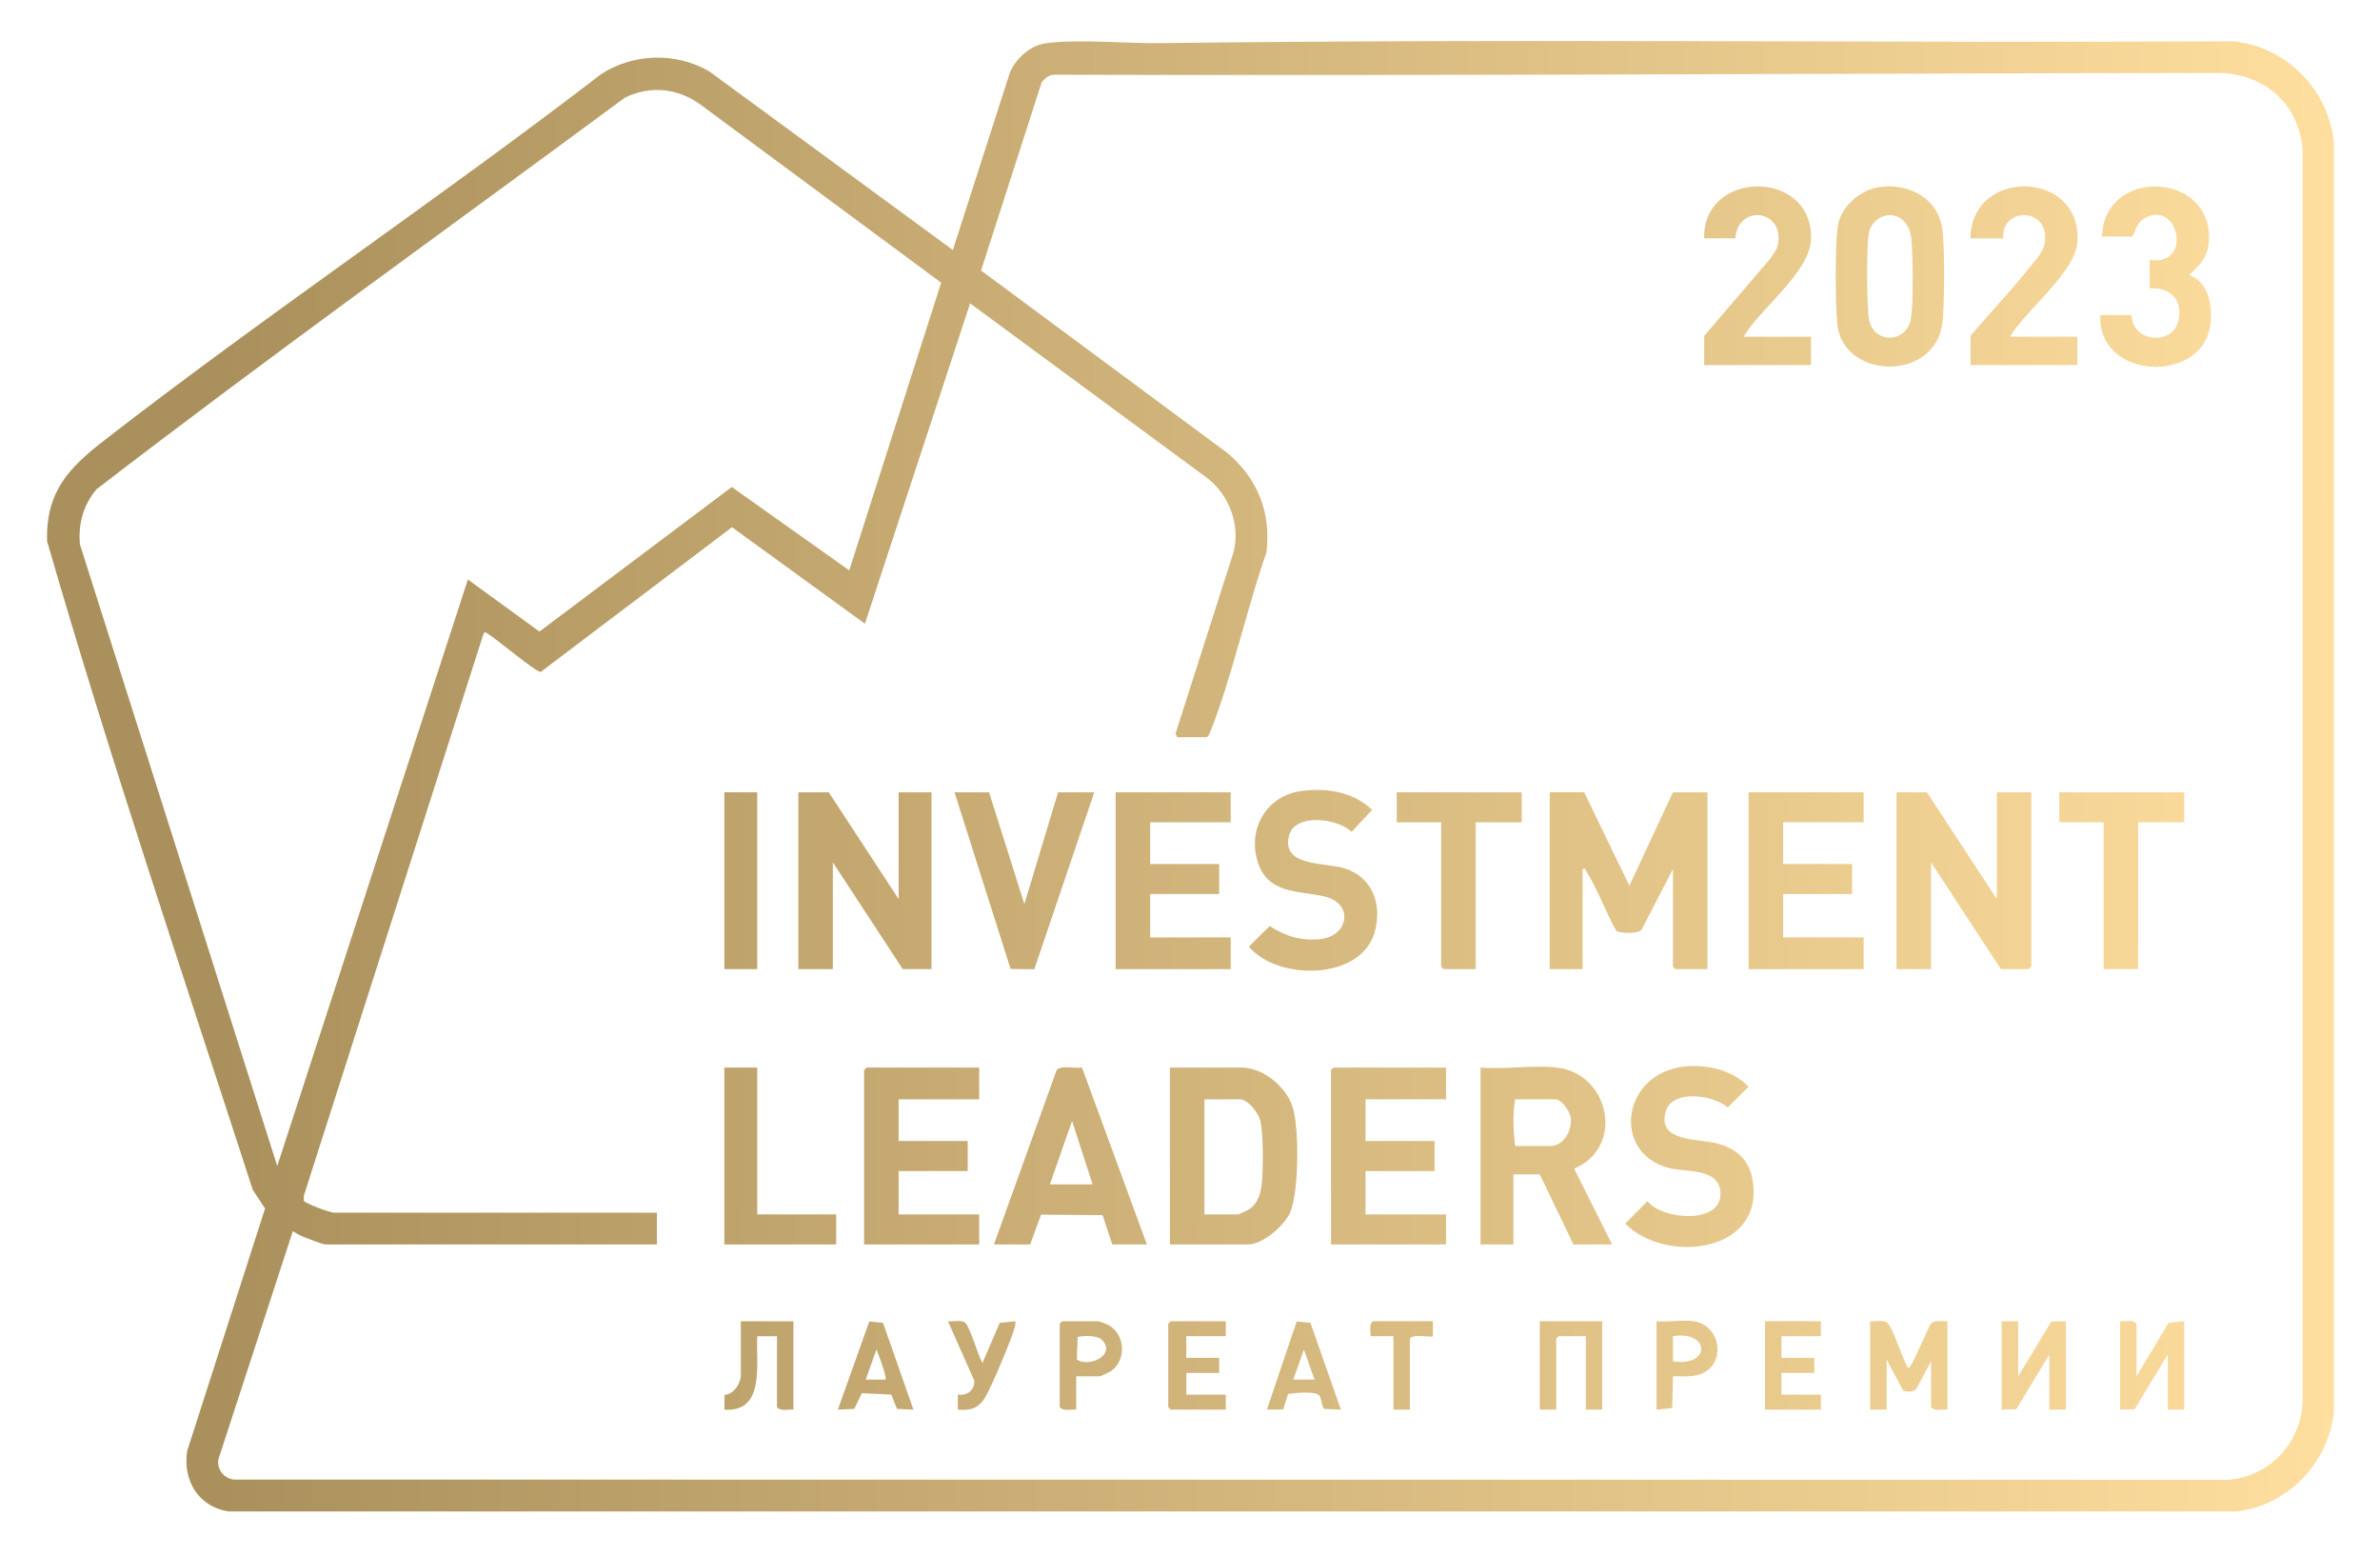
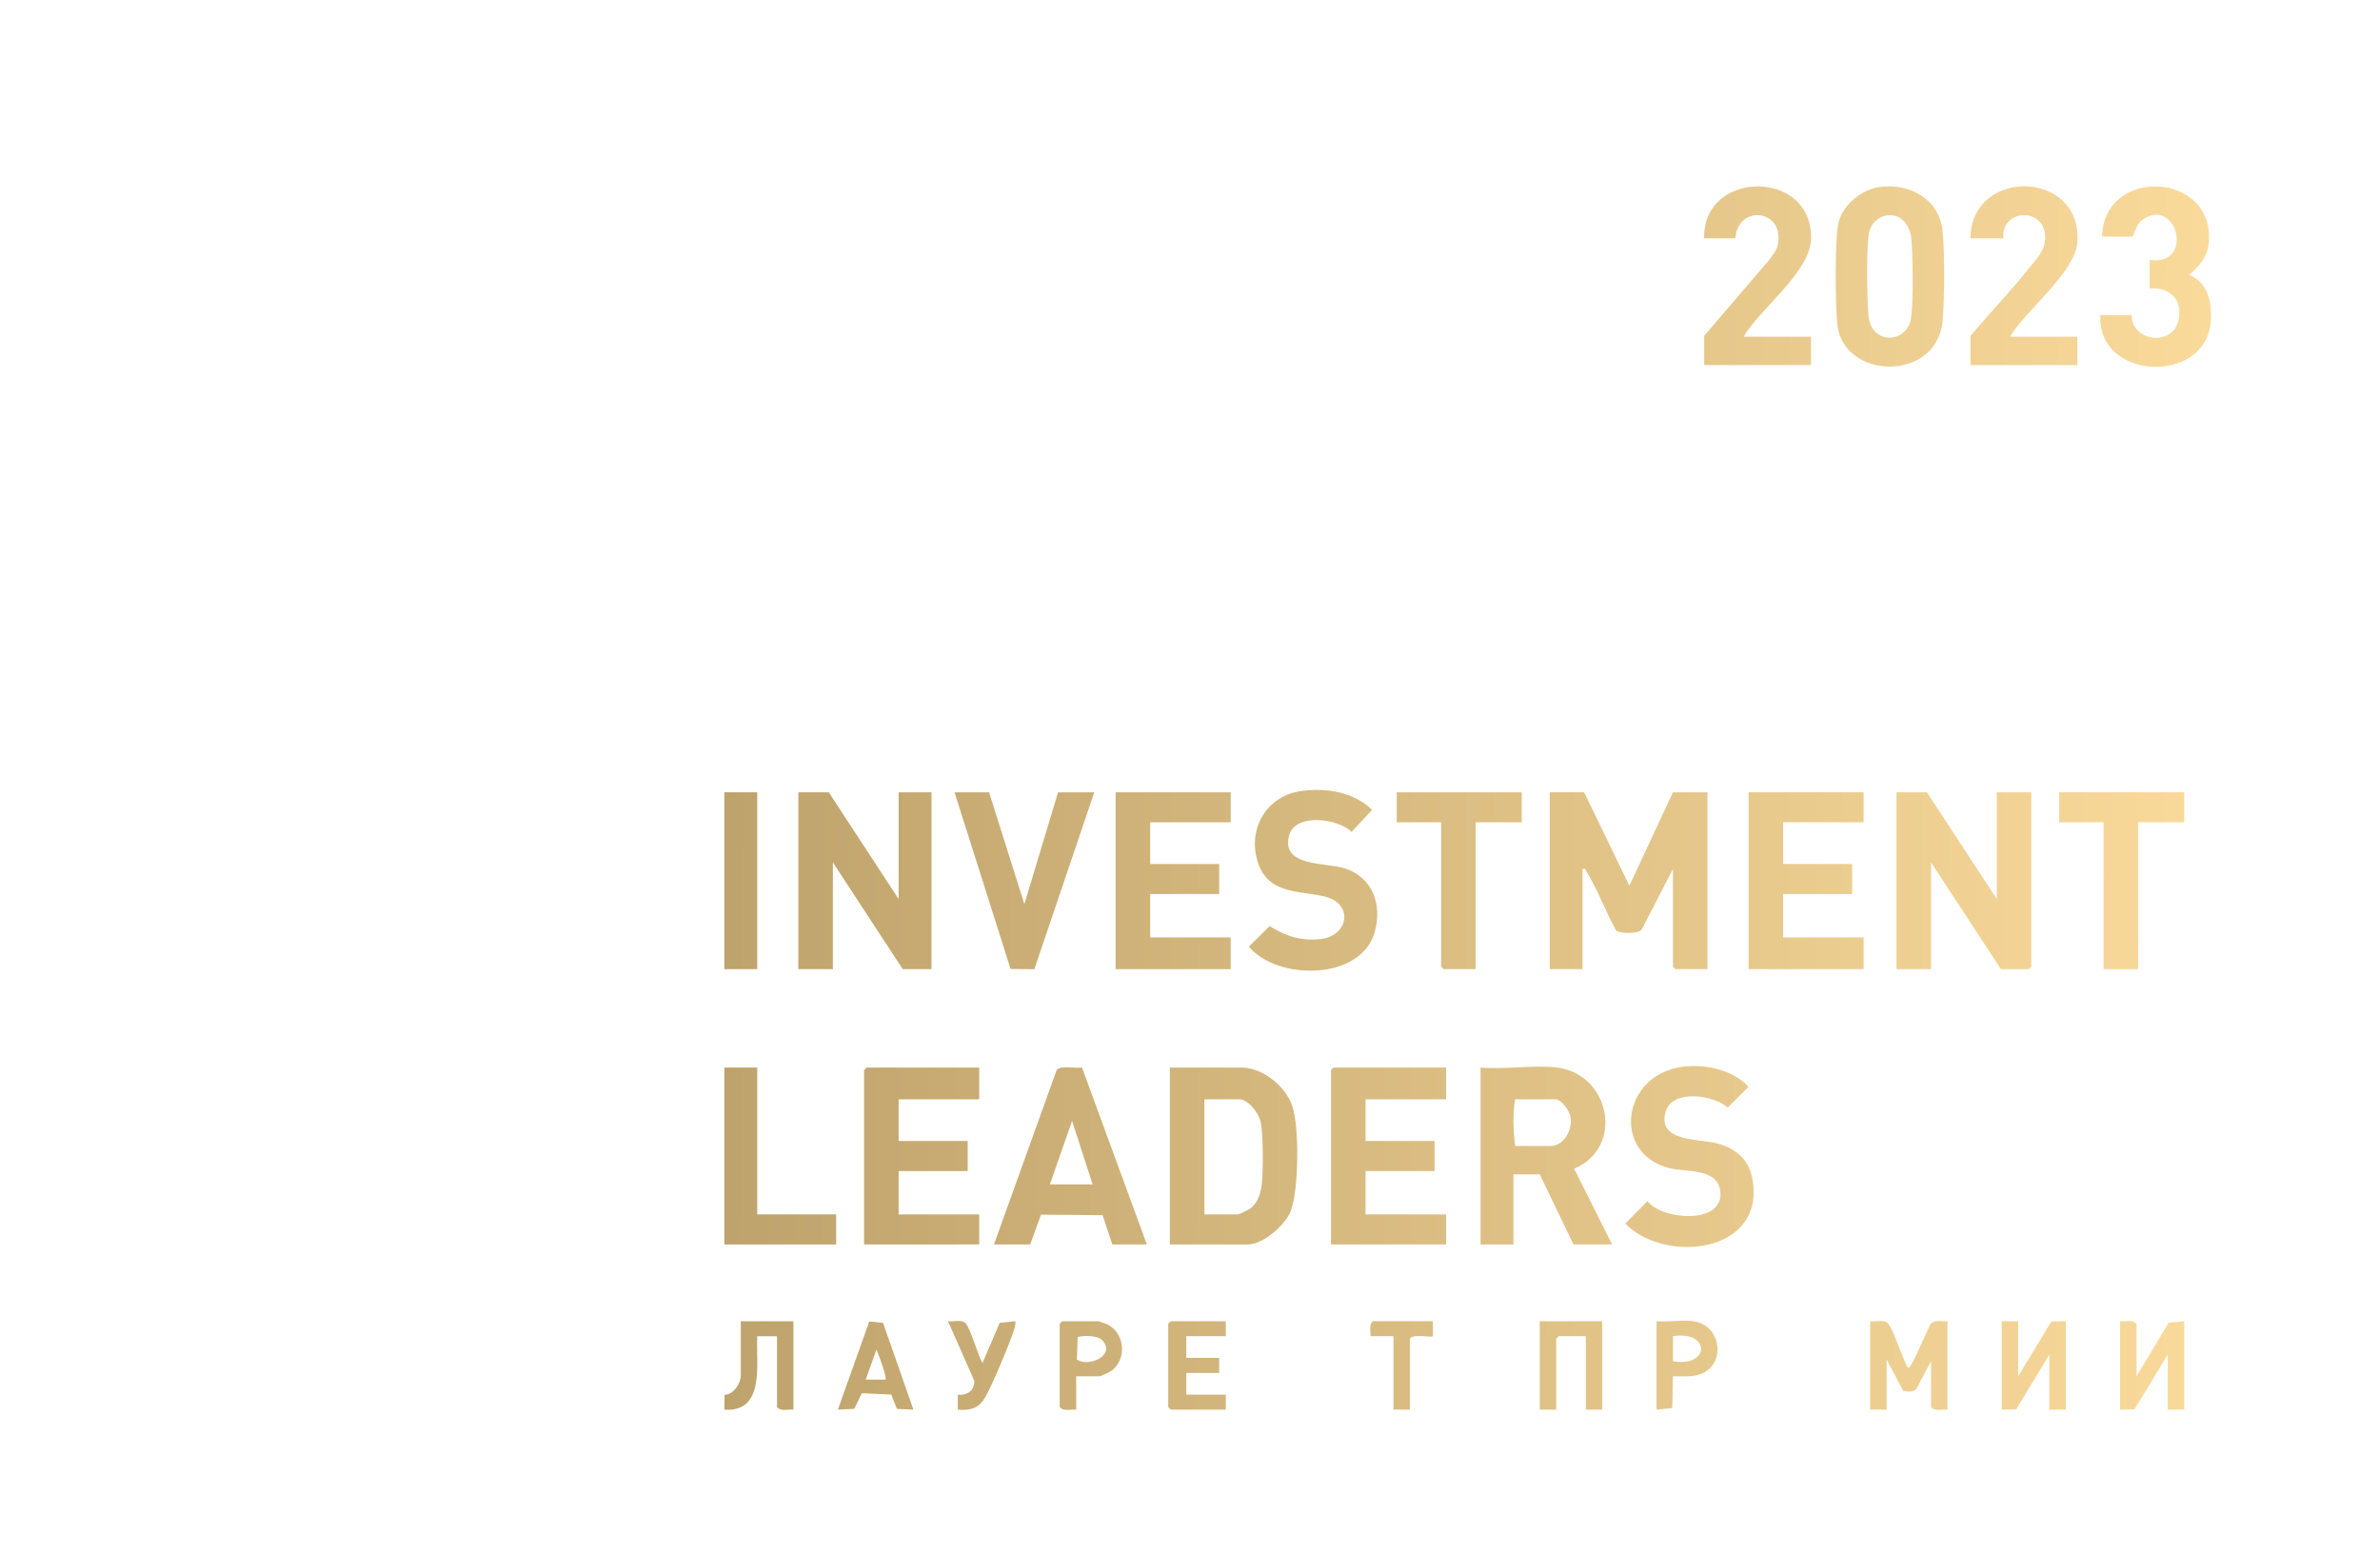
<svg xmlns="http://www.w3.org/2000/svg" width="49" height="32" viewBox="0 0 49 32" fill="none">
  <g clip-path="url(#clip0_15765_473)">
-     <path d="M19.618 5.146L20.796 1.481C20.928 1.194 21.215 0.932 21.533 0.89C22.203 0.801 23.189 0.897 23.901 0.888C31.25 0.794 38.614 0.886 45.968 0.851C47.045 0.944 47.945 1.835 48.05 2.929V29.067C47.934 30.128 47.085 30.998 46.036 31.111H4.708C4.091 31.015 3.759 30.482 3.854 29.864L5.457 24.876L5.205 24.493C3.766 20.054 2.265 15.62 0.969 11.138C0.943 10.122 1.415 9.632 2.143 9.067C5.489 6.471 9.019 4.106 12.378 1.525C13.043 1.096 13.911 1.072 14.597 1.465L19.617 5.146H19.618ZM13.526 25.615H6.706C6.638 25.615 6.339 25.493 6.25 25.459C6.173 25.429 6.098 25.386 6.029 25.341L4.496 30.038C4.464 30.247 4.609 30.429 4.814 30.454L45.868 30.459C46.697 30.4 47.349 29.738 47.407 28.896V3.066C47.317 2.147 46.666 1.563 45.766 1.503C37.754 1.509 29.746 1.563 21.732 1.538C21.606 1.528 21.522 1.604 21.446 1.694L20.198 5.568L25.286 9.336C25.895 9.862 26.173 10.551 26.074 11.37C25.658 12.56 25.375 13.907 24.915 15.07C24.899 15.111 24.881 15.146 24.847 15.174H24.238L24.201 15.102L25.396 11.368C25.537 10.817 25.318 10.225 24.895 9.87L19.973 6.244L17.807 12.838L15.071 10.852L11.134 13.829C11.043 13.847 10.219 13.146 10.049 13.05C10.009 13.028 9.989 12.988 9.955 13.044L6.256 24.61L6.254 24.715C6.289 24.773 6.796 24.961 6.875 24.961H13.525V25.614L13.526 25.615ZM17.485 11.739L19.377 5.819L14.464 2.184C13.989 1.818 13.399 1.744 12.86 2.014C9.233 4.695 5.555 7.323 1.984 10.073C1.715 10.4 1.606 10.782 1.646 11.207L5.708 24.001L9.633 11.928L11.106 13L15.066 10.024L17.485 11.74V11.739Z" fill="url(#paint0_linear_15765_473)" />
    <path d="M32.615 16.308L33.546 18.231L34.443 16.308H35.154V19.948H34.494L34.443 19.897V17.887L33.797 19.137C33.728 19.228 33.334 19.211 33.275 19.158C33.059 18.773 32.892 18.3 32.657 17.931C32.636 17.897 32.661 17.87 32.582 17.887V19.948H31.905V16.307H32.615L32.615 16.308Z" fill="url(#paint1_linear_15765_473)" />
    <path d="M41.111 18.505V16.308H41.821V19.896L41.771 19.948H41.195L39.757 17.75V19.948H39.046V16.308H39.672L41.111 18.505Z" fill="url(#paint2_linear_15765_473)" />
    <path d="M18.501 18.505V16.308H19.178V19.948H18.586L17.147 17.75V19.948H16.437V16.308H17.063L18.501 18.505Z" fill="url(#paint3_linear_15765_473)" />
    <path d="M32.057 21.974C33.144 22.105 33.456 23.614 32.409 24.055L33.19 25.615H32.395L31.701 24.172H31.159V25.615H30.482V21.974C30.979 22.017 31.57 21.916 32.056 21.974H32.057ZM31.193 23.588H31.921C32.197 23.588 32.378 23.257 32.336 22.995C32.315 22.867 32.15 22.627 32.023 22.627H31.193C31.141 22.948 31.156 23.267 31.193 23.588V23.588Z" fill="url(#paint4_linear_15765_473)" />
    <path d="M24.086 25.615V21.974H25.558C25.994 21.974 26.465 22.352 26.606 22.765C26.753 23.19 26.744 24.541 26.563 24.952C26.439 25.231 26 25.615 25.693 25.615H24.086ZM24.797 24.996H25.491C25.506 24.996 25.692 24.907 25.722 24.888C25.905 24.766 25.964 24.54 25.982 24.328C26.006 24.052 26.013 23.303 25.945 23.058C25.901 22.898 25.692 22.627 25.524 22.627H24.797V24.996Z" fill="url(#paint5_linear_15765_473)" />
    <path d="M25.338 16.308V16.925H23.68V17.784H25.101V18.402H23.68V19.295H25.338V19.948H22.969V16.308H25.338Z" fill="url(#paint6_linear_15765_473)" />
    <path d="M38.369 16.308V16.925H36.711V17.784H38.132V18.402H36.711V19.295H38.369V19.948H36V16.308H38.369Z" fill="url(#paint7_linear_15765_473)" />
    <path d="M29.772 21.974V22.627H28.114V23.485H29.535V24.104H28.114V24.996H29.772V25.615H27.403V22.026L27.453 21.974H29.772Z" fill="url(#paint8_linear_15765_473)" />
    <path d="M20.16 21.974V22.627H18.501V23.485H19.923V24.104H18.501V24.996H20.16V25.615H17.79V22.026L17.841 21.974H20.16Z" fill="url(#paint9_linear_15765_473)" />
    <path d="M20.464 25.615L21.753 22.029C21.834 21.917 22.142 22.001 22.276 21.972L23.612 25.615H22.901L22.7 25.012L21.434 25.001L21.209 25.615H20.464V25.615ZM22.495 24.378L22.072 23.073L21.615 24.378H22.495Z" fill="url(#paint10_linear_15765_473)" />
    <path d="M38.699 3.849C39.307 3.765 39.923 4.089 39.994 4.75C40.04 5.185 40.035 6.165 39.995 6.606C39.881 7.865 37.95 7.829 37.827 6.674C37.785 6.282 37.776 4.996 37.842 4.629C37.913 4.232 38.316 3.902 38.699 3.849H38.699ZM38.869 4.431C38.678 4.448 38.512 4.602 38.478 4.793C38.423 5.101 38.438 6.166 38.469 6.503C38.524 7.101 39.257 7.076 39.342 6.562C39.396 6.237 39.382 5.27 39.352 4.921C39.328 4.651 39.159 4.406 38.869 4.431V4.431Z" fill="url(#paint11_linear_15765_473)" />
    <path d="M26.785 16.282C27.301 16.211 27.863 16.296 28.249 16.669L27.827 17.123C27.552 16.846 26.663 16.726 26.539 17.199C26.371 17.844 27.285 17.75 27.674 17.87C28.259 18.051 28.465 18.62 28.3 19.193C28.014 20.187 26.302 20.188 25.712 19.485L26.139 19.061C26.471 19.271 26.782 19.371 27.183 19.33C27.764 19.27 27.883 18.596 27.27 18.452C26.731 18.326 26.095 18.412 25.889 17.724C25.683 17.035 26.096 16.377 26.786 16.282L26.785 16.282Z" fill="url(#paint12_linear_15765_473)" />
    <path d="M34.707 21.95C35.152 21.908 35.683 22.031 35.999 22.369L35.572 22.795C35.282 22.54 34.437 22.413 34.296 22.872C34.102 23.504 34.962 23.437 35.33 23.53C35.744 23.634 36.017 23.863 36.086 24.308C36.321 25.804 34.267 26.015 33.462 25.185L33.918 24.723C34.223 25.12 35.513 25.214 35.417 24.507C35.355 24.044 34.721 24.129 34.38 24.047C33.168 23.754 33.377 22.075 34.706 21.95L34.707 21.95Z" fill="url(#paint13_linear_15765_473)" />
    <path d="M20.363 16.308L21.09 18.609L21.784 16.308H22.529L21.295 19.95L20.806 19.944L19.652 16.308H20.363Z" fill="url(#paint14_linear_15765_473)" />
    <path d="M43.277 4.871C43.312 3.423 45.598 3.528 45.476 4.991C45.451 5.293 45.281 5.474 45.071 5.66C45.468 5.813 45.548 6.253 45.512 6.641C45.395 7.92 43.172 7.834 43.243 6.485H43.886C43.89 7.032 44.711 7.132 44.845 6.616C44.958 6.179 44.681 5.904 44.258 5.936V5.351C45.167 5.484 44.842 4.083 44.145 4.498C43.984 4.594 43.984 4.723 43.903 4.87H43.277L43.277 4.871Z" fill="url(#paint15_linear_15765_473)" />
    <path d="M35.898 6.931H37.286V7.515H35.086V6.914L36.439 5.333C36.485 5.267 36.574 5.151 36.593 5.078C36.788 4.329 35.789 4.169 35.728 4.905H35.085C35.055 3.483 37.329 3.473 37.286 4.92C37.266 5.608 36.227 6.357 35.898 6.931L35.898 6.931Z" fill="url(#paint16_linear_15765_473)" />
    <path d="M41.381 6.931H42.769V7.515H40.569V6.914C40.965 6.44 41.402 5.99 41.786 5.505C41.94 5.312 42.108 5.158 42.107 4.888C42.107 4.248 41.188 4.298 41.246 4.905H40.569C40.579 3.442 42.882 3.489 42.769 4.991C42.721 5.613 41.699 6.393 41.381 6.932V6.931Z" fill="url(#paint17_linear_15765_473)" />
    <path d="M44.969 16.308V16.925H44.021V19.948H43.31V16.925H42.397V16.308H44.969Z" fill="url(#paint18_linear_15765_473)" />
    <path d="M31.329 16.308V16.925H30.381V19.948H29.721L29.671 19.896V16.925H28.756V16.308H31.329Z" fill="url(#paint19_linear_15765_473)" />
    <path d="M15.59 21.974V24.996H17.215V25.615H14.913V21.974H15.59Z" fill="url(#paint20_linear_15765_473)" />
    <path d="M15.59 16.308H14.913V19.948H15.59V16.308Z" fill="url(#paint21_linear_15765_473)" />
    <path d="M38.504 27.195C38.609 27.209 38.782 27.158 38.86 27.229C38.976 27.334 39.171 27.983 39.283 28.156C39.344 28.203 39.709 27.287 39.755 27.244C39.849 27.157 39.977 27.204 40.095 27.195V29.015C39.984 29.002 39.837 29.058 39.757 28.963V28.019L39.454 28.588C39.388 28.66 39.274 28.645 39.187 28.631L38.843 27.985V29.015H38.504V27.195Z" fill="url(#paint22_linear_15765_473)" />
    <path d="M41.55 27.195V28.328L42.234 27.202L42.532 27.195V29.015H42.193V27.881L41.51 29.007L41.212 29.015V27.195H41.55Z" fill="url(#paint23_linear_15765_473)" />
    <path d="M43.987 28.328L44.647 27.228L44.969 27.194V29.015H44.631V27.881L43.947 29.007L43.649 29.015V27.194C43.761 27.207 43.907 27.152 43.988 27.246V28.328L43.987 28.328Z" fill="url(#paint24_linear_15765_473)" />
    <path d="M32.987 27.195V29.015H32.649V27.503H32.09L32.04 27.555V29.015H31.701V27.195H32.987Z" fill="url(#paint25_linear_15765_473)" />
    <path d="M16.335 27.195V29.015C16.224 29.002 16.077 29.058 15.997 28.963V27.504H15.59C15.562 28.067 15.76 29.074 14.913 29.015L14.918 28.71C15.102 28.705 15.252 28.474 15.252 28.311V27.195H16.335Z" fill="url(#paint26_linear_15765_473)" />
    <path d="M25.237 27.195V27.503H24.424V27.95H25.101V28.259H24.424V28.706H25.237V29.015H24.103L24.052 28.963V27.246L24.103 27.195H25.237Z" fill="url(#paint27_linear_15765_473)" />
-     <path d="M37.489 27.195V27.503H36.677V27.95H37.354V28.259H36.677V28.706H37.489V29.015H36.338V27.195H37.489Z" fill="url(#paint28_linear_15765_473)" />
    <path d="M22.157 28.328V29.015C22.045 29.002 21.899 29.058 21.818 28.963V27.246L21.869 27.195H22.613C22.623 27.195 22.763 27.245 22.789 27.257C23.17 27.43 23.211 28.007 22.857 28.232C22.831 28.248 22.659 28.328 22.647 28.328H22.156H22.157ZM22.689 27.582C22.591 27.482 22.319 27.489 22.188 27.518L22.171 27.986C22.439 28.152 22.983 27.882 22.689 27.582Z" fill="url(#paint29_linear_15765_473)" />
-     <path d="M27.605 29.015L27.266 28.999C27.218 28.967 27.208 28.788 27.163 28.726C27.091 28.626 26.651 28.671 26.519 28.692L26.418 29.011L26.083 29.015L26.697 27.2L26.98 27.229L27.606 29.015L27.605 29.015ZM27.064 28.396L26.845 27.779L26.625 28.397H27.064V28.396Z" fill="url(#paint30_linear_15765_473)" />
    <path d="M18.806 29.015L18.466 28.999L18.35 28.705L17.744 28.676L17.588 28.998L17.25 29.015L17.897 27.2L18.18 27.229L18.806 29.015L18.806 29.015ZM18.23 28.396C18.267 28.358 18.083 27.86 18.044 27.778L17.824 28.396H18.23Z" fill="url(#paint31_linear_15765_473)" />
    <path d="M34.866 27.195C35.471 27.281 35.548 28.157 34.944 28.304C34.777 28.345 34.611 28.324 34.443 28.328L34.428 28.982L34.105 29.015V27.194C34.342 27.219 34.636 27.161 34.866 27.194L34.866 27.195ZM34.443 28.019C35.22 28.146 35.215 27.381 34.443 27.503V28.019Z" fill="url(#paint32_linear_15765_473)" />
    <path d="M20.228 28.053L20.582 27.228L20.904 27.195C20.91 27.243 20.901 27.287 20.889 27.333C20.811 27.601 20.428 28.512 20.289 28.751C20.15 28.99 19.981 29.037 19.72 29.015V28.706C19.909 28.73 20.069 28.62 20.058 28.417L19.517 27.195C19.621 27.209 19.794 27.158 19.873 27.228C19.976 27.321 20.131 27.898 20.228 28.053H20.228Z" fill="url(#paint33_linear_15765_473)" />
    <path d="M29.501 27.195V27.504C29.47 27.536 29.087 27.446 29.027 27.555V29.015H28.689V27.503H28.215C28.224 27.4 28.177 27.268 28.266 27.194H29.501L29.501 27.195Z" fill="url(#paint34_linear_15765_473)" />
  </g>
  <defs>
    <linearGradient id="paint0_linear_15765_473" x1="1.332" y1="14.866" x2="48.145" y2="14.989" gradientUnits="userSpaceOnUse">
      <stop offset="0.068" stop-color="#AA905C" />
      <stop offset="1" stop-color="#FFDF9F" />
    </linearGradient>
    <linearGradient id="paint1_linear_15765_473" x1="1.332" y1="14.866" x2="48.145" y2="14.989" gradientUnits="userSpaceOnUse">
      <stop offset="0.068" stop-color="#AA905C" />
      <stop offset="1" stop-color="#FFDF9F" />
    </linearGradient>
    <linearGradient id="paint2_linear_15765_473" x1="1.332" y1="14.866" x2="48.145" y2="14.989" gradientUnits="userSpaceOnUse">
      <stop offset="0.068" stop-color="#AA905C" />
      <stop offset="1" stop-color="#FFDF9F" />
    </linearGradient>
    <linearGradient id="paint3_linear_15765_473" x1="1.332" y1="14.866" x2="48.145" y2="14.989" gradientUnits="userSpaceOnUse">
      <stop offset="0.068" stop-color="#AA905C" />
      <stop offset="1" stop-color="#FFDF9F" />
    </linearGradient>
    <linearGradient id="paint4_linear_15765_473" x1="1.332" y1="14.866" x2="48.145" y2="14.989" gradientUnits="userSpaceOnUse">
      <stop offset="0.068" stop-color="#AA905C" />
      <stop offset="1" stop-color="#FFDF9F" />
    </linearGradient>
    <linearGradient id="paint5_linear_15765_473" x1="1.332" y1="14.866" x2="48.145" y2="14.989" gradientUnits="userSpaceOnUse">
      <stop offset="0.068" stop-color="#AA905C" />
      <stop offset="1" stop-color="#FFDF9F" />
    </linearGradient>
    <linearGradient id="paint6_linear_15765_473" x1="1.332" y1="14.866" x2="48.145" y2="14.989" gradientUnits="userSpaceOnUse">
      <stop offset="0.068" stop-color="#AA905C" />
      <stop offset="1" stop-color="#FFDF9F" />
    </linearGradient>
    <linearGradient id="paint7_linear_15765_473" x1="1.332" y1="14.866" x2="48.145" y2="14.989" gradientUnits="userSpaceOnUse">
      <stop offset="0.068" stop-color="#AA905C" />
      <stop offset="1" stop-color="#FFDF9F" />
    </linearGradient>
    <linearGradient id="paint8_linear_15765_473" x1="1.332" y1="14.866" x2="48.145" y2="14.989" gradientUnits="userSpaceOnUse">
      <stop offset="0.068" stop-color="#AA905C" />
      <stop offset="1" stop-color="#FFDF9F" />
    </linearGradient>
    <linearGradient id="paint9_linear_15765_473" x1="1.332" y1="14.866" x2="48.145" y2="14.989" gradientUnits="userSpaceOnUse">
      <stop offset="0.068" stop-color="#AA905C" />
      <stop offset="1" stop-color="#FFDF9F" />
    </linearGradient>
    <linearGradient id="paint10_linear_15765_473" x1="1.332" y1="14.866" x2="48.145" y2="14.989" gradientUnits="userSpaceOnUse">
      <stop offset="0.068" stop-color="#AA905C" />
      <stop offset="1" stop-color="#FFDF9F" />
    </linearGradient>
    <linearGradient id="paint11_linear_15765_473" x1="1.332" y1="14.866" x2="48.145" y2="14.989" gradientUnits="userSpaceOnUse">
      <stop offset="0.068" stop-color="#AA905C" />
      <stop offset="1" stop-color="#FFDF9F" />
    </linearGradient>
    <linearGradient id="paint12_linear_15765_473" x1="1.332" y1="14.866" x2="48.145" y2="14.989" gradientUnits="userSpaceOnUse">
      <stop offset="0.068" stop-color="#AA905C" />
      <stop offset="1" stop-color="#FFDF9F" />
    </linearGradient>
    <linearGradient id="paint13_linear_15765_473" x1="1.332" y1="14.866" x2="48.145" y2="14.989" gradientUnits="userSpaceOnUse">
      <stop offset="0.068" stop-color="#AA905C" />
      <stop offset="1" stop-color="#FFDF9F" />
    </linearGradient>
    <linearGradient id="paint14_linear_15765_473" x1="1.332" y1="14.866" x2="48.145" y2="14.989" gradientUnits="userSpaceOnUse">
      <stop offset="0.068" stop-color="#AA905C" />
      <stop offset="1" stop-color="#FFDF9F" />
    </linearGradient>
    <linearGradient id="paint15_linear_15765_473" x1="1.332" y1="14.866" x2="48.145" y2="14.989" gradientUnits="userSpaceOnUse">
      <stop offset="0.068" stop-color="#AA905C" />
      <stop offset="1" stop-color="#FFDF9F" />
    </linearGradient>
    <linearGradient id="paint16_linear_15765_473" x1="1.332" y1="14.866" x2="48.145" y2="14.989" gradientUnits="userSpaceOnUse">
      <stop offset="0.068" stop-color="#AA905C" />
      <stop offset="1" stop-color="#FFDF9F" />
    </linearGradient>
    <linearGradient id="paint17_linear_15765_473" x1="1.332" y1="14.866" x2="48.145" y2="14.989" gradientUnits="userSpaceOnUse">
      <stop offset="0.068" stop-color="#AA905C" />
      <stop offset="1" stop-color="#FFDF9F" />
    </linearGradient>
    <linearGradient id="paint18_linear_15765_473" x1="1.332" y1="14.866" x2="48.145" y2="14.989" gradientUnits="userSpaceOnUse">
      <stop offset="0.068" stop-color="#AA905C" />
      <stop offset="1" stop-color="#FFDF9F" />
    </linearGradient>
    <linearGradient id="paint19_linear_15765_473" x1="1.332" y1="14.866" x2="48.145" y2="14.989" gradientUnits="userSpaceOnUse">
      <stop offset="0.068" stop-color="#AA905C" />
      <stop offset="1" stop-color="#FFDF9F" />
    </linearGradient>
    <linearGradient id="paint20_linear_15765_473" x1="1.332" y1="14.866" x2="48.145" y2="14.989" gradientUnits="userSpaceOnUse">
      <stop offset="0.068" stop-color="#AA905C" />
      <stop offset="1" stop-color="#FFDF9F" />
    </linearGradient>
    <linearGradient id="paint21_linear_15765_473" x1="1.332" y1="14.866" x2="48.145" y2="14.989" gradientUnits="userSpaceOnUse">
      <stop offset="0.068" stop-color="#AA905C" />
      <stop offset="1" stop-color="#FFDF9F" />
    </linearGradient>
    <linearGradient id="paint22_linear_15765_473" x1="1.332" y1="14.866" x2="48.145" y2="14.989" gradientUnits="userSpaceOnUse">
      <stop offset="0.068" stop-color="#AA905C" />
      <stop offset="1" stop-color="#FFDF9F" />
    </linearGradient>
    <linearGradient id="paint23_linear_15765_473" x1="1.332" y1="14.866" x2="48.145" y2="14.989" gradientUnits="userSpaceOnUse">
      <stop offset="0.068" stop-color="#AA905C" />
      <stop offset="1" stop-color="#FFDF9F" />
    </linearGradient>
    <linearGradient id="paint24_linear_15765_473" x1="1.332" y1="14.866" x2="48.145" y2="14.989" gradientUnits="userSpaceOnUse">
      <stop offset="0.068" stop-color="#AA905C" />
      <stop offset="1" stop-color="#FFDF9F" />
    </linearGradient>
    <linearGradient id="paint25_linear_15765_473" x1="1.332" y1="14.866" x2="48.145" y2="14.989" gradientUnits="userSpaceOnUse">
      <stop offset="0.068" stop-color="#AA905C" />
      <stop offset="1" stop-color="#FFDF9F" />
    </linearGradient>
    <linearGradient id="paint26_linear_15765_473" x1="1.332" y1="14.866" x2="48.145" y2="14.989" gradientUnits="userSpaceOnUse">
      <stop offset="0.068" stop-color="#AA905C" />
      <stop offset="1" stop-color="#FFDF9F" />
    </linearGradient>
    <linearGradient id="paint27_linear_15765_473" x1="1.332" y1="14.866" x2="48.145" y2="14.989" gradientUnits="userSpaceOnUse">
      <stop offset="0.068" stop-color="#AA905C" />
      <stop offset="1" stop-color="#FFDF9F" />
    </linearGradient>
    <linearGradient id="paint28_linear_15765_473" x1="1.332" y1="14.866" x2="48.145" y2="14.989" gradientUnits="userSpaceOnUse">
      <stop offset="0.068" stop-color="#AA905C" />
      <stop offset="1" stop-color="#FFDF9F" />
    </linearGradient>
    <linearGradient id="paint29_linear_15765_473" x1="1.332" y1="14.866" x2="48.145" y2="14.989" gradientUnits="userSpaceOnUse">
      <stop offset="0.068" stop-color="#AA905C" />
      <stop offset="1" stop-color="#FFDF9F" />
    </linearGradient>
    <linearGradient id="paint30_linear_15765_473" x1="1.332" y1="14.866" x2="48.145" y2="14.989" gradientUnits="userSpaceOnUse">
      <stop offset="0.068" stop-color="#AA905C" />
      <stop offset="1" stop-color="#FFDF9F" />
    </linearGradient>
    <linearGradient id="paint31_linear_15765_473" x1="1.332" y1="14.866" x2="48.145" y2="14.989" gradientUnits="userSpaceOnUse">
      <stop offset="0.068" stop-color="#AA905C" />
      <stop offset="1" stop-color="#FFDF9F" />
    </linearGradient>
    <linearGradient id="paint32_linear_15765_473" x1="1.332" y1="14.866" x2="48.145" y2="14.989" gradientUnits="userSpaceOnUse">
      <stop offset="0.068" stop-color="#AA905C" />
      <stop offset="1" stop-color="#FFDF9F" />
    </linearGradient>
    <linearGradient id="paint33_linear_15765_473" x1="1.332" y1="14.866" x2="48.145" y2="14.989" gradientUnits="userSpaceOnUse">
      <stop offset="0.068" stop-color="#AA905C" />
      <stop offset="1" stop-color="#FFDF9F" />
    </linearGradient>
    <linearGradient id="paint34_linear_15765_473" x1="1.332" y1="14.866" x2="48.145" y2="14.989" gradientUnits="userSpaceOnUse">
      <stop offset="0.068" stop-color="#AA905C" />
      <stop offset="1" stop-color="#FFDF9F" />
    </linearGradient>
    <clipPath id="clip0_15765_473">
      <rect width="47.082" height="30.267" fill="white" transform="translate(0.969 0.844)" />
    </clipPath>
  </defs>
</svg>